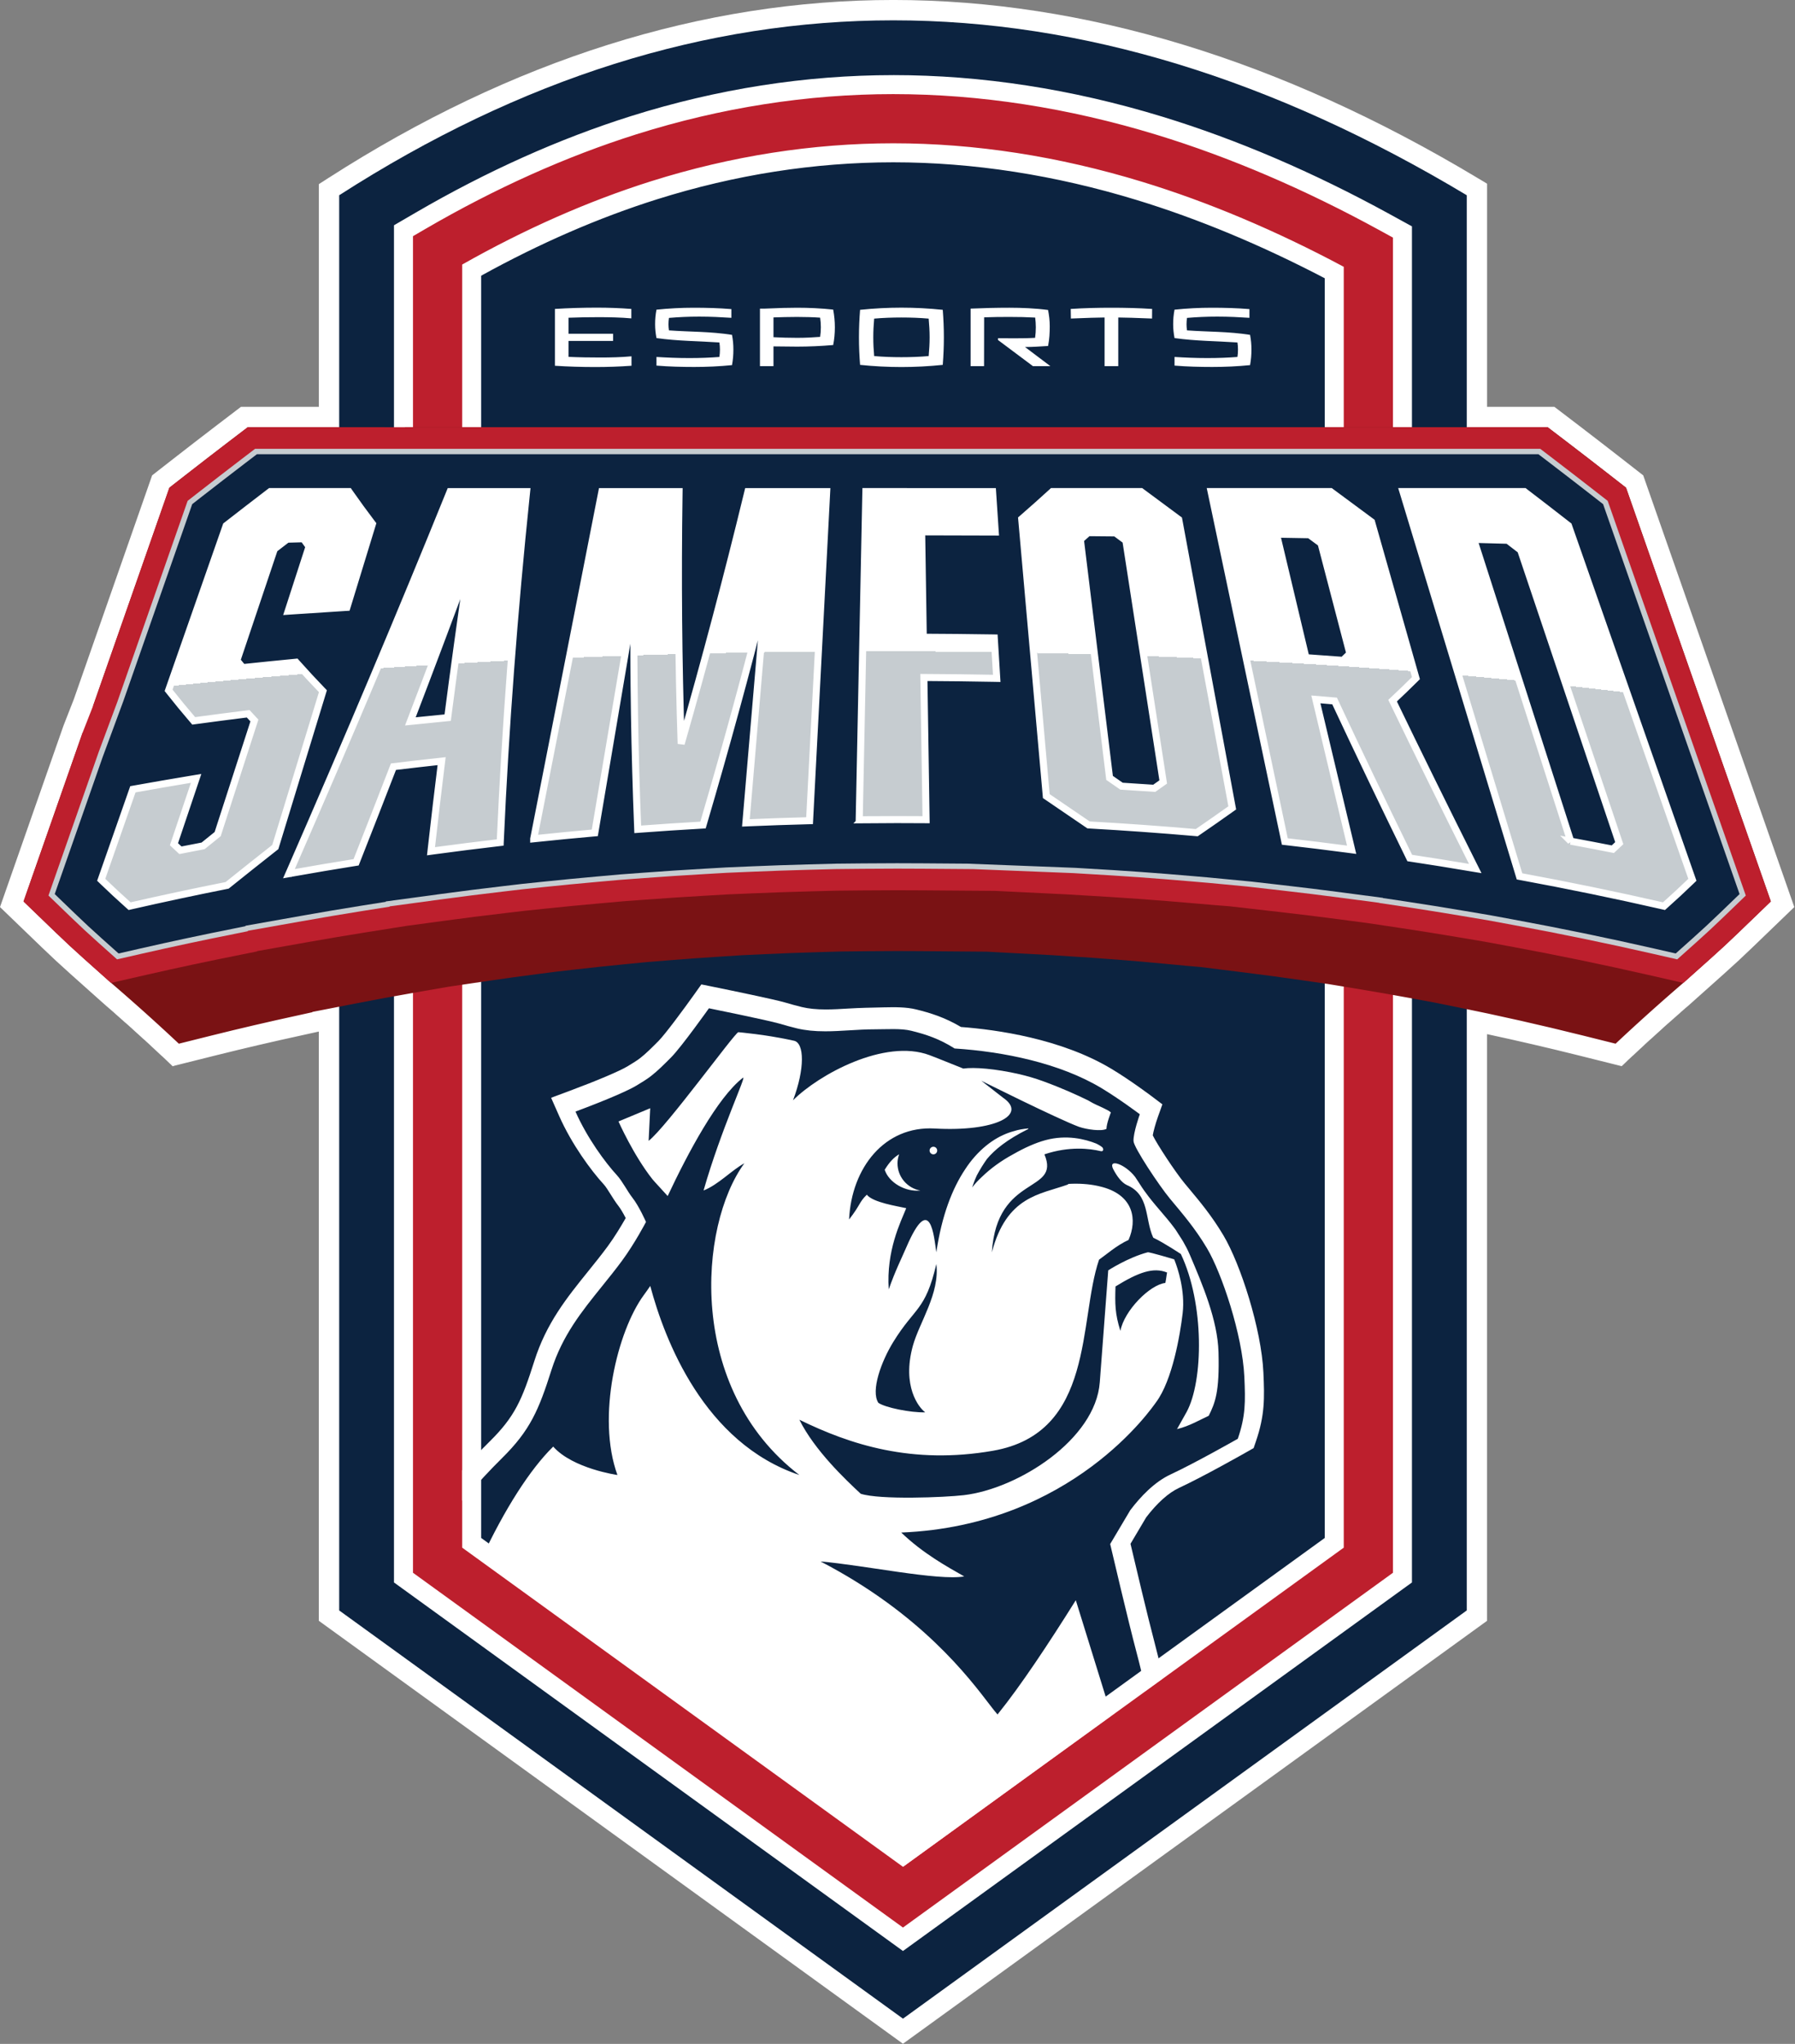
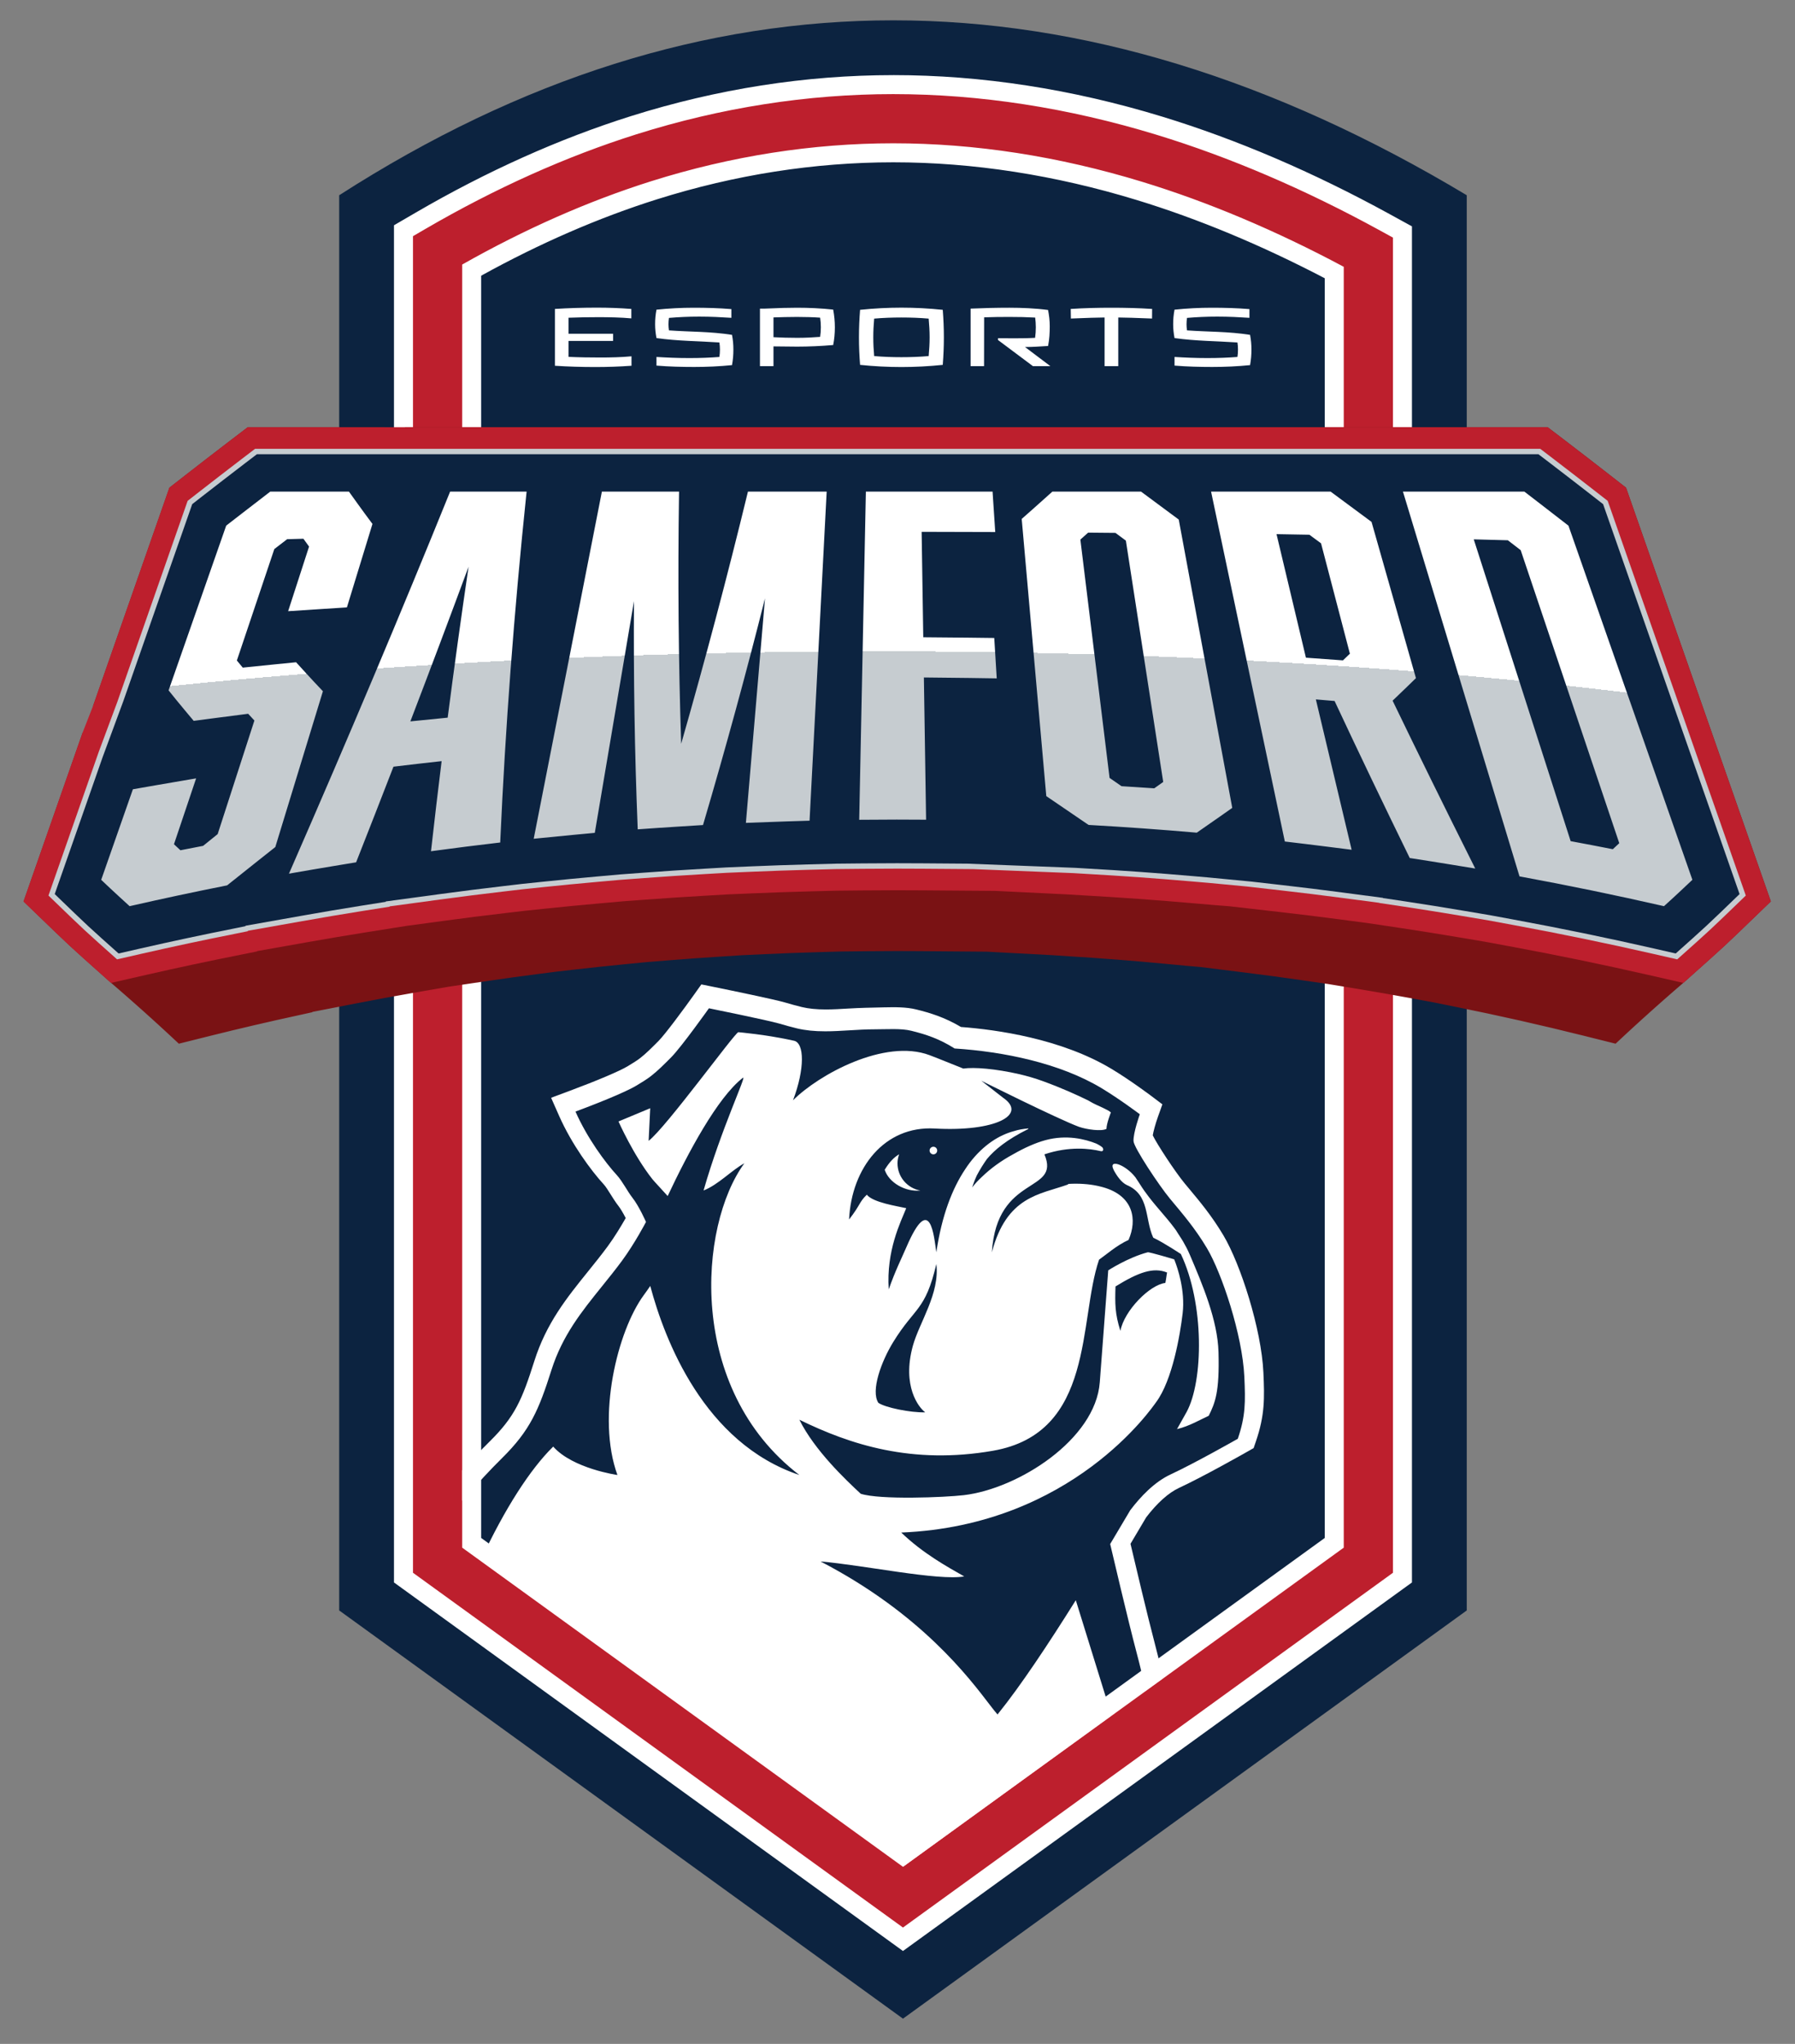
<svg xmlns="http://www.w3.org/2000/svg" width="100%" height="100%" viewBox="0 0 2119 2413" version="1.1">
  <rect x="0" y="0" width="2119" height="2413" fill="#808080" stroke="none" />
-   <path d="M376.41,1217.82l-20.906,4.625c-33.408,7.254 -67.225,15.15 -100.604,23.483l-49.117,12.275l-1.887,0.642l-0.142,-0.138l-0.037,0.013l-2.946,-2.863l-0.059,0.017l-3.933,-3.838l-0.021,0.005l-0.812,-0.784l-0.025,0.004l-4.313,-4.112l-0.054,0.008l-0.454,-0.441l-0.05,0.016l-0.717,-0.691l-0.021,0.008l-1.337,-1.283l-0.063,0.016l-1.804,-1.737l-0.016,0.004l-0.842,-0.804l-0.025,0.008l-0.808,-0.779l-0.03,0.008l-1.2,-1.15l-0.016,0.004l-1.329,-1.266l-0.021,0.008l-0.875,-0.833l-0.029,0.008l-1.588,-1.508l-0.054,0.012l-4.175,-3.979l-0.021,0.004l-1.683,-1.591l-0.059,0.008l-1.604,-1.517l-0.025,0.004l-1.687,-1.591l-0.054,0.008l-1.138,-1.067l-0.079,0.025l-0.858,-0.804l-0.025,0.009l-1.717,-1.613l-0.021,0.004l-0.858,-0.804l-0.029,0.008l-0.725,-0.679l-0.03,0.009l-1.22,-1.146l-0.017,0.008l-1.504,-1.4l-0.017,0.004l-0.833,-0.775l-0.029,0.009l-1.763,-1.638l-0.054,0.017l-1.7,-1.584l-0.017,0.005l-4.083,-3.775l-0.054,0.008l-1.742,-1.604l-0.017,-0l-1.837,-1.684l-0.054,0.009l-1.642,-1.509l-0.025,0l-0.183,-0.166l-0.054,0.016l-0.909,-0.829l-0.062,0.017l-1.859,-1.704l-0.02,0.004l-1.734,-1.583l-0.054,0.016l-1.767,-1.612l-0.02,0.004l-0.88,-0.804l-0.029,0.008l-1.7,-1.546l-0.054,0.017l-1.875,-1.704l-0.021,0.004l-5.033,-4.521l-0.025,0l-0.879,-0.783l-0.025,0.004l-1.096,-0.983l-0.021,-0l-1.592,-1.421l-0.058,0.008l-1.808,-1.617l-0.021,0.005l-0.342,-0.305l-0.054,0.017l-0.871,-0.775l-0.025,0.004l-10.791,-9.596l-31.946,-28.55c-11.459,-10.208 -22.859,-20.787 -33.85,-31.42l-49.221,-47.45l74.9,-214.063l12.325,-31.5l92.354,-264.112l24.783,-19.338c16.546,-12.9 33.771,-26.2 51.2,-39.533l28.834,-21.996l92.014,-0l0,-262.961l11.025,-7.088c217.192,-139.546 441.655,-210.304 667.142,-210.304c225.221,0 457.125,70.629 689.271,209.917l11.646,6.991l-0,263.445l79.489,-0l28.734,21.921c17.275,13.212 34.525,26.537 51.291,39.608l24.804,19.354l178.35,509.659l-49.37,47.583c-10.888,10.533 -22.288,21.112 -33.855,31.408l-42.537,38.009l-0.025,-0.009l-0.9,0.804l-0.063,-0.016l-0.333,0.3l-0.029,-0.004l-0.896,0.8l-0.029,-0.005l-0.892,0.805l-0.029,-0.005l-1.783,1.6l-0.029,-0.004l-1.78,1.609l-0.058,-0.013l-4.112,3.733l-0.03,-0.008l-0.887,0.804l-0.029,-0.008l-0.988,0.904l-0.025,-0.008l-1.771,1.612l-0.062,-0.016l-2.533,2.32l-0.063,-0.016l-1.787,1.637l-0.03,-0.008l-0.845,0.783l-0.03,-0.008l-0.879,0.804l-0.025,-0.008l-1.887,1.737l-0.092,-0.029l-0.925,0.858l-0.067,-0.008l-1.758,1.617l-0.025,-0.004l-0.958,0.883l-0.029,-0.004l-0.871,0.8l-0.029,-0.004l-1.734,1.608l-0.033,-0.008l-4.025,3.762l-0.067,-0.017l-1.754,1.638l-0.058,-0.017l-1.725,1.613l-0.025,-0.009l-0.938,0.88l-0.025,-0.009l-1.396,1.3l-0.02,-0.004l-1.113,1.046l-0.025,-0.008l-1.708,1.608l-0.067,-0.017l-1.342,1.259l-0.025,-0.009l-0.375,0.354l-0.054,-0.016l-0.5,0.471l-0.021,-0.005l-1.433,1.359l-0.029,-0.004l-0.85,0.8l-0.033,-0.009l-0.867,0.817l-0.025,-0.004l-1.579,1.496l-0.059,-0.009l-4.175,3.975l-0.016,-0.008l-1.692,1.617l-0.054,-0.021l-1.613,1.541l-0.033,-0.008l-0.842,0.804l-0.025,-0.008l-1.32,1.267l-0.021,-0.005l-1.196,1.155l-0.029,-0.009l-0.838,0.804l-0.029,-0.008l-1.442,1.383l-0.016,-0.004l-1.171,1.134l-0.029,-0.009l-0.7,0.675l-0.096,-0.025l-0.371,0.359l-0.017,-0.005l-1.537,1.48l-0.029,-0.005l-0.829,0.805l-0.025,-0l-1.655,1.6l-0.062,-0.009l-1.113,1.054l-3.625,3.538l-0.025,-0.008l-1.641,1.612l-0.029,-0.008l-0.85,0.833l-0.025,-0.008l-0.9,0.879l-0.03,-0.008l-0.383,0.379l-51.2,-12.8c-35.649,-8.904 -71.737,-17.284 -107.735,-25.021l-0,692.614l-689.542,499.316l-689.542,-499.316l0,-695.693Z" style="fill:#fff;" />
  <path d="M1054.58,24.002c-220.987,0 -439.062,68.292 -654.166,206.496l-0,1670.77l665.546,481.937l665.541,-481.937l0,-1670.77c-228.512,-137.113 -454.2,-206.496 -676.921,-206.496" style="fill:#0c2340;" />
  <path d="M1065.95,2190.1l509.142,-368.68l0,-1499.67c-77.496,-40.984 -154.821,-73.384 -229.946,-96.346c-97.696,-29.859 -195.462,-45 -290.571,-45c-94.233,-0 -189.212,14.871 -282.295,44.196c-71.309,22.466 -143.767,54.179 -215.467,94.3l-0,1502.52l509.137,368.68Zm-589.637,-327.58l-0,-1590.12l19.987,-11.646c83.38,-48.571 168.096,-86.571 251.788,-112.938c100.921,-31.791 204.033,-47.912 306.487,-47.912c103.096,-0 208.775,16.321 314.1,48.517c87.192,26.645 176.696,65.004 266.025,114l20.892,11.458l0,1588.64l-589.642,426.971l-589.637,-426.971Z" style="fill:#bd1f2d;" />
  <path d="M568.025,325.493c69.159,-38.242 138.946,-68.563 207.625,-90.2c91.992,-28.984 185.838,-43.675 278.925,-43.675c94.005,-0 190.663,14.975 287.296,44.508c72.517,22.167 147.142,53.225 222.013,92.396l-0,1487.17l-497.929,360.562l-497.93,-360.562l0,-1490.2Zm486.55,-236.8c-103.591,-0 -207.841,16.295 -309.85,48.433c-84.483,26.617 -169.962,64.95 -254.062,113.942l-14.425,8.404l-11.133,6.487l-0,1602.28l9.27,6.712l578.43,418.854l13.15,9.521l13.15,-9.521l578.429,-418.854l9.271,-6.712l-0,-1601l-11.638,-6.384l-15.075,-8.27c-90.004,-49.363 -180.217,-88.021 -268.137,-114.892c-106.388,-32.521 -213.171,-49.008 -317.38,-49.008m11.38,2115.25l520.35,-376.8l-0,-1512.13c-80.146,-42.829 -160.092,-76.554 -237.88,-100.329c-98.758,-30.187 -197.625,-45.491 -293.85,-45.491c-95.379,-0 -191.487,15.045 -285.662,44.712c-74.004,23.317 -149.054,56.404 -223.313,98.442l0,1514.8l520.355,376.8m-11.38,-2092.82c101.984,-0.001 206.563,16.158 310.825,48.024c86.455,26.425 175.246,64.484 263.909,113.113l15.075,8.267l-0,1576.27l-578.429,418.854l-578.43,-418.854l0,-1577.95l14.421,-8.404c82.667,-48.155 166.617,-85.813 249.517,-111.93c99.825,-31.45 201.808,-47.395 303.112,-47.395" style="fill:#fff;" />
  <path d="M545.627,1735.86c9.901,-10.902 20.362,-22.158 32.358,-33.995c30.075,-29.659 38.367,-49.634 52.817,-95.096c14.225,-44.746 38.188,-74.463 63.554,-105.929c7.804,-9.68 15.688,-19.455 23.063,-29.484c8.35,-11.329 16.254,-24.583 21.233,-33.346c-3.25,-6.316 -6.35,-11.475 -8.729,-14.491c-3.133,-3.984 -6.054,-8.646 -8.879,-13.15c-2.8,-4.479 -5.929,-9.492 -8.2,-11.963c-15.084,-16.4 -37.988,-47.487 -52.863,-81.141l-9.391,-21.25l21.766,-8.113c32.413,-12.075 59.313,-23.487 68.538,-29.071c5.733,-3.479 10.979,-6.662 14.804,-9.637c6.946,-5.396 14.121,-12.621 21.717,-20.263c7.829,-7.866 30.083,-38 42.287,-55.15l8.246,-11.604l14.808,3c21.013,4.283 71.3,14.638 84.354,18.438c6.196,1.791 12.575,3.658 19.417,5.283c8.196,1.95 17.196,2.854 28.325,2.854c8.746,0 17.663,-0.537 27.104,-1.112c12.988,-0.784 26.929,-1.075 40.409,-1.35l1.025,-0.025c12.97,-0.255 26.166,-0.505 38.191,2.47c15.971,3.925 33.404,9.167 52.85,20.709c41.621,3.112 118.05,13.671 177.663,49.437c22.087,13.254 46.254,31.442 47.271,32.2l12.825,9.679l-5.384,15.146c-2.9,8.138 -5.275,17.125 -5.966,21.488c4.887,10.191 26.262,42.954 37.708,56.754l4.725,5.671c13.458,16.116 27.371,32.787 40.942,55.591c20.345,34.18 44.862,110.713 47.229,161.996c1.396,30.304 1.712,50.438 -8.859,81.338l-2.679,7.841l-7.191,4.105c-5.25,2.979 -51.975,29.458 -80.917,42.925c-12.363,5.754 -25.729,17.741 -38.683,34.662c-5.975,10.15 -12.18,20.625 -18.563,31.313c4.713,20.066 20.304,86.133 28.617,117.454c3.935,14.847 7.205,28.364 9.923,41.173l-20.716,14.96c-3.05,-15.222 -6.73,-30.439 -11.02,-46.608c-9.379,-35.367 -28.154,-115.409 -30.796,-126.7c8.2,-13.667 16.142,-27.054 23.692,-39.892c12.292,-16.258 28.663,-33.446 47.663,-42.292c29.308,-13.641 79.316,-42.1 79.316,-42.1c9.175,-26.845 9.075,-43.5 7.7,-73.254c-2.279,-49.425 -26.608,-122.3 -44.175,-151.808c-14.233,-23.917 -29.296,-41.117 -43.704,-58.483c-12.633,-15.23 -42.508,-60.117 -42.925,-67.8c-0.517,-9.521 7.404,-31.763 7.404,-31.763c0,0 -24.029,-18.121 -45.346,-30.908c-49.129,-29.479 -115.225,-43 -173.287,-46.746c-18.108,-11.55 -34.142,-16.721 -51.196,-20.917c-12.104,-2.975 -27.892,-1.704 -43.142,-1.704c-10.125,0 -20.195,0.608 -29.933,1.2c-9.8,0.596 -19.058,1.154 -28.429,1.154c-12.867,0 -23.475,-1.096 -33.379,-3.45c-7.213,-1.716 -13.95,-3.671 -20.463,-5.562c-14.487,-4.204 -83.466,-18.171 -83.466,-18.171c-0,-0 -32.546,45.792 -44.555,57.862c-8.133,8.184 -15.82,15.913 -23.845,22.155c-4.867,3.783 -10.713,7.325 -16.905,11.075c-14.07,8.529 -51.008,22.954 -72.237,30.862c13.737,31.05 35.033,60.042 48.954,75.175c6.354,6.904 12.546,19.258 18.167,26.383c8.025,10.184 16.125,28.721 16.125,28.721c-0,0 -13.121,25.171 -28.192,45.642c-7.758,10.542 -15.837,20.558 -23.65,30.25c-24.046,29.825 -46.758,57.996 -59.733,98.821c-14.979,47.125 -25.021,71.208 -58.309,104.05c-15.291,15.091 -28.22,29.433 -40.72,43.3c-2.141,2.374 -4.258,4.723 -6.363,7.048l0,-35.857Z" style="fill:#fff;" />
-   <path d="M567.592,1841.82c28.322,-60.887 58.362,-107.223 84.933,-133.44l0.529,-0.559c23.15,26.104 75.825,33.55 75.825,33.55c-24.975,-68.679 0.121,-170.287 31.217,-212.525c2.4,-3.262 4.946,-6.846 7.542,-10.671c16.97,63.655 63.424,185.425 176.016,223.196c-133.191,-101.891 -119.041,-294.187 -64.933,-368c-15.133,8.209 -30.546,25.179 -48.159,32.092c20.688,-72.413 51.434,-136.908 46.496,-133.092c-30.12,23.267 -64.895,88.671 -88.862,139.654c-6.771,-7.616 -15.896,-17.183 -18.108,-19.991c-22.417,-28.429 -39.959,-68.054 -39.959,-68.054l37.459,-15.609l-1.871,38.504c20.933,-16.279 100.875,-126.625 105.858,-128.279c-0,0 32.887,2.738 65.775,10.088c12.25,2.733 12.962,32.862 -1.188,70.325c30.05,-30.179 108.217,-73.259 161.23,-53.279c12.583,4.745 27.583,11.029 39.804,15.816c12.871,-1.883 38.05,0.192 66.237,6.634c9.204,2.158 18.667,4.895 27.934,8.287c22.383,8.192 39.875,16.158 53.191,22.663c0.817,0.487 1.679,0.937 2.484,1.437c3.775,2.346 9.67,4.85 14.812,7.25l0.004,0c0.005,0 0.005,0.004 0.009,0.004c2.162,1.104 4.133,2.104 5.821,2.934c0.091,0.05 0.166,0.1 0.258,0.154c1.487,0.858 2.737,1.687 3.446,2.458c-0,0 -5.205,13.113 -5.205,19.354c-5.895,3.229 -23.191,0.784 -32.429,-2.396c-24.941,-9.208 -115.333,-54.416 -115.333,-54.416l25.6,19.975c29.546,20.187 -9.225,40.462 -80.721,36.421c-58.925,-3.33 -98.05,46.204 -100.962,107.387c13.558,-17.304 11.783,-20.483 20.941,-29.221c7.35,9.221 35.409,13.367 46.525,15.9c-6.529,16.234 -23.762,50.159 -20.641,95.838c7.571,-21.717 15.295,-36.971 20.8,-49.767c28.508,-66.296 32.591,-12.192 35.375,5.963c6.466,-43.788 18.987,-75.388 33.92,-97.809c1.809,-2.716 3.625,-5.412 5.5,-7.862c0,-0.004 0.005,-0.009 0.005,-0.009c16.595,-21.67 35.466,-32.92 52.229,-37.337c5.258,-1.733 11.283,-2.704 16.775,-3.158c-0,-0 0.341,-0.071 0.237,0.254c-0.1,0.325 -0.437,0.566 -0.437,0.566c-24.938,12.346 -39.459,24.388 -48.509,35.28c-3.945,5.504 -7.941,11.866 -11.954,19.37l0,0.005c-0.004,0.004 -0.008,0.012 -0.008,0.012c-0.154,0.288 -0.292,0.7 -0.438,0.992c-0.179,0.412 -0.375,0.837 -0.545,1.241c-0.975,2.113 -1.93,4.521 -2.863,7.221c-0.004,0.004 -0.004,0.013 -0.008,0.017c-0.529,1.533 -1.059,2.992 -1.588,4.654c0.096,-0.117 0.213,-0.233 0.309,-0.354c2.808,-3.754 6.554,-7.792 11.033,-11.95c10.192,-9.921 22.767,-19.188 37.638,-27.158c12.558,-7.192 25.7,-13.13 37.541,-16.338c25.042,-6.783 46.971,-1.142 59.859,4.017c0.083,0.033 0.225,0.112 0.32,0.154c0.08,0.037 0.167,0.054 0.246,0.087c-0.077,-0.032 -0.162,-0.049 -0.243,-0.084c0.141,0.062 0.325,0.161 0.481,0.234c2.308,1.113 6.22,3.45 6.975,4.746c0.896,1.546 0.9,4.713 -2.654,3.788c-0.117,-0.034 -0.209,-0.042 -0.321,-0.067c-11.663,-2.75 -36.209,-6.112 -65.913,3.892c19.563,46.5 -56.187,22.608 -62.016,115.621c17.437,-66.421 56.829,-68.213 89.375,-79.871c0.345,-0.292 0.837,-0.546 1.133,-0.854c11.783,-0.671 23.537,0.029 34.171,2.304c1.583,0.337 3.141,0.704 4.666,1.116c0.313,0.08 0.613,0.167 0.917,0.25c0.308,0.08 0.617,0.159 0.917,0.246c36.308,10.213 40.504,38.584 30.208,62.117l-0.004,-0c-0.013,0.033 -0.025,0.071 -0.038,0.104l-0.008,0.025c-14.225,6.471 -26.375,17.396 -34.804,23.275c-24.558,71.592 -4.592,204.583 -125.196,225.596c-95.625,16.658 -168.658,-7.283 -228.596,-36.629c18.004,36.291 54.925,71.137 72.442,87.408c22.85,7.358 99.133,4.271 121.517,1.663c64.304,-7.492 155.608,-65.717 160.666,-133.192c4.359,-58.142 9.988,-132.233 9.988,-132.233c-0,-0 23.383,-15.2 46.616,-21.325c1.842,-0.484 31.221,8.295 31.221,8.295c0,0 0.304,0.721 0.775,1.938l0.004,-0c0.013,0.033 0.025,0.075 0.042,0.108c2.879,7.421 12.396,34.525 9.183,61.713c-2.975,25.229 -12.087,79.008 -31.258,104.812c-4.258,5.742 -98.437,145.679 -300.925,154.004c25.508,24.617 54.233,40.375 74.325,51.792c-30.396,5.442 -118.329,-13.287 -169.625,-17.658c118.758,61.633 175.296,137.3 199.738,169.141c1.558,1.509 3.079,3.013 4.554,4.513c-1.475,-1.5 -2.996,-3.004 -4.559,-4.513c3.784,4.93 6.863,8.892 9.213,11.5c0.258,-0.316 0.537,-0.691 0.796,-1.012c26.096,-32.308 59.071,-81.846 91.608,-133.858l0,0.004l42.165,136.025l-245.424,178.162l-499.124,-361.576Zm486.779,-257.282c-14.058,22.896 -26.638,57.442 -17.484,71.592c7.805,5.57 37.867,11.77 55.346,11.237c-7.491,-5.408 -27.787,-30.783 -14.554,-78.667c7.546,-27.304 31.921,-61.679 27.679,-96.37c-13.125,55.791 -25.279,50.337 -50.987,92.208Zm321.325,-69.925c1.187,-5.525 1.562,-10.925 2.083,-12.271c-16.233,-6.637 -33.871,-0.279 -60.941,16.433c-0.663,20.367 -0.663,32.167 5.791,52.446c4.475,-23.983 34.754,-54.525 53.067,-56.608Zm13.081,-61.308c0.387,0.563 0.729,1.171 1.112,1.738c1.65,2.446 3.25,4.937 4.792,7.479c0.461,0.768 0.95,1.514 1.422,2.274c0.239,0.386 0.475,0.776 0.703,1.176c2.708,4.688 5.308,9.625 7.671,15.158c14.991,35.125 32.916,77.275 33.966,115.196c1.309,47.317 -4.029,59.884 -11.529,75.1c-9.379,4.275 -22.95,12.317 -37.454,15.759c7.175,-12.717 11.296,-20.142 11.346,-20.234c19.841,-36.629 21.091,-127.779 -6.796,-186.471c0,0 -19.908,-13.241 -32.2,-19.083c-0.087,-0.142 -0.217,-0.275 -0.496,-0.392c-10.05,-22.15 -3.933,-50.45 -31.1,-61.95c-6.15,-2.95 -11.333,-10.066 -15.308,-17.35c-0.117,-0.233 -0.154,-0.404 -0.258,-0.62c-0.109,-0.192 -0.3,-0.367 -0.405,-0.559c-6.891,-13.562 14.055,-6.296 25.738,8.884c0.412,0.675 0.875,1.316 1.3,1.987c0.68,0.929 1.305,1.896 1.909,2.875c0.121,0.2 0.267,0.384 0.388,0.584c0.542,0.929 1.128,1.708 1.683,2.608c0.004,0.004 0.003,0.004 0.003,0.008c0.008,0.008 0.013,0.017 0.021,0.025c0.036,0.059 0.072,0.118 0.109,0.177c3.346,5.336 6.83,10.185 10.371,14.785c2.887,3.75 5.808,7.346 8.75,10.833c1.812,2.15 3.625,4.271 5.437,6.388c5.429,6.342 10.808,12.625 15.917,19.467c0.346,0.475 0.687,0.945 1.037,1.42c0.25,0.342 0.504,0.684 0.75,1.034c0.092,0.125 0.184,0.254 0.271,0.379c0.3,0.429 0.554,0.896 0.85,1.325Zm-19.611,-24.111l3.111,3.736c0.65,0.779 1.302,1.561 1.954,2.347c-0.652,-0.786 -1.303,-1.568 -1.952,-2.346l-3.113,-3.737Zm-267.288,-75.359c2.479,-0 4.487,2.008 4.487,4.487c0,2.479 -2.008,4.488 -4.487,4.488c-2.479,-0 -4.488,-2.009 -4.488,-4.488c0,-2.479 2.009,-4.487 4.488,-4.487Zm-42.385,19.537c-0,16.121 11.67,29.446 27.012,32.163c-18.05,1.85 -37.258,-9.55 -42.125,-24.53c5.783,-9.354 10.825,-14.545 17.038,-18.283c-1.163,3.354 -1.925,6.9 -1.925,10.65Z" style="fill:#fff;" />
+   <path d="M567.592,1841.82c28.322,-60.887 58.362,-107.223 84.933,-133.44l0.529,-0.559c23.15,26.104 75.825,33.55 75.825,33.55c-24.975,-68.679 0.121,-170.287 31.217,-212.525c2.4,-3.262 4.946,-6.846 7.542,-10.671c16.97,63.655 63.424,185.425 176.016,223.196c-133.191,-101.891 -119.041,-294.187 -64.933,-368c-15.133,8.209 -30.546,25.179 -48.159,32.092c20.688,-72.413 51.434,-136.908 46.496,-133.092c-30.12,23.267 -64.895,88.671 -88.862,139.654c-6.771,-7.616 -15.896,-17.183 -18.108,-19.991c-22.417,-28.429 -39.959,-68.054 -39.959,-68.054l37.459,-15.609l-1.871,38.504c20.933,-16.279 100.875,-126.625 105.858,-128.279c-0,0 32.887,2.738 65.775,10.088c12.25,2.733 12.962,32.862 -1.188,70.325c30.05,-30.179 108.217,-73.259 161.23,-53.279c12.583,4.745 27.583,11.029 39.804,15.816c12.871,-1.883 38.05,0.192 66.237,6.634c9.204,2.158 18.667,4.895 27.934,8.287c22.383,8.192 39.875,16.158 53.191,22.663c0.817,0.487 1.679,0.937 2.484,1.437c3.775,2.346 9.67,4.85 14.812,7.25l0.004,0c0.005,0 0.005,0.004 0.009,0.004c2.162,1.104 4.133,2.104 5.821,2.934c0.091,0.05 0.166,0.1 0.258,0.154c1.487,0.858 2.737,1.687 3.446,2.458c-0,0 -5.205,13.113 -5.205,19.354c-5.895,3.229 -23.191,0.784 -32.429,-2.396c-24.941,-9.208 -115.333,-54.416 -115.333,-54.416l25.6,19.975c29.546,20.187 -9.225,40.462 -80.721,36.421c-58.925,-3.33 -98.05,46.204 -100.962,107.387c13.558,-17.304 11.783,-20.483 20.941,-29.221c7.35,9.221 35.409,13.367 46.525,15.9c-6.529,16.234 -23.762,50.159 -20.641,95.838c7.571,-21.717 15.295,-36.971 20.8,-49.767c28.508,-66.296 32.591,-12.192 35.375,5.963c6.466,-43.788 18.987,-75.388 33.92,-97.809c1.809,-2.716 3.625,-5.412 5.5,-7.862c0,-0.004 0.005,-0.009 0.005,-0.009c16.595,-21.67 35.466,-32.92 52.229,-37.337c5.258,-1.733 11.283,-2.704 16.775,-3.158c-0,-0 0.341,-0.071 0.237,0.254c-0.1,0.325 -0.437,0.566 -0.437,0.566c-24.938,12.346 -39.459,24.388 -48.509,35.28c-3.945,5.504 -7.941,11.866 -11.954,19.37l0,0.005c-0.004,0.004 -0.008,0.012 -0.008,0.012c-0.154,0.288 -0.292,0.7 -0.438,0.992c-0.179,0.412 -0.375,0.837 -0.545,1.241c-0.975,2.113 -1.93,4.521 -2.863,7.221c-0.004,0.004 -0.004,0.013 -0.008,0.017c-0.529,1.533 -1.059,2.992 -1.588,4.654c0.096,-0.117 0.213,-0.233 0.309,-0.354c2.808,-3.754 6.554,-7.792 11.033,-11.95c10.192,-9.921 22.767,-19.188 37.638,-27.158c12.558,-7.192 25.7,-13.13 37.541,-16.338c25.042,-6.783 46.971,-1.142 59.859,4.017c0.083,0.033 0.225,0.112 0.32,0.154c0.08,0.037 0.167,0.054 0.246,0.087c-0.077,-0.032 -0.162,-0.049 -0.243,-0.084c0.141,0.062 0.325,0.161 0.481,0.234c2.308,1.113 6.22,3.45 6.975,4.746c0.896,1.546 0.9,4.713 -2.654,3.788c-0.117,-0.034 -0.209,-0.042 -0.321,-0.067c-11.663,-2.75 -36.209,-6.112 -65.913,3.892c19.563,46.5 -56.187,22.608 -62.016,115.621c17.437,-66.421 56.829,-68.213 89.375,-79.871c0.345,-0.292 0.837,-0.546 1.133,-0.854c11.783,-0.671 23.537,0.029 34.171,2.304c1.583,0.337 3.141,0.704 4.666,1.116c0.313,0.08 0.613,0.167 0.917,0.25c0.308,0.08 0.617,0.159 0.917,0.246c36.308,10.213 40.504,38.584 30.208,62.117l-0.004,-0c-0.013,0.033 -0.025,0.071 -0.038,0.104l-0.008,0.025c-14.225,6.471 -26.375,17.396 -34.804,23.275c-24.558,71.592 -4.592,204.583 -125.196,225.596c-95.625,16.658 -168.658,-7.283 -228.596,-36.629c18.004,36.291 54.925,71.137 72.442,87.408c22.85,7.358 99.133,4.271 121.517,1.663c64.304,-7.492 155.608,-65.717 160.666,-133.192c4.359,-58.142 9.988,-132.233 9.988,-132.233c-0,-0 23.383,-15.2 46.616,-21.325c1.842,-0.484 31.221,8.295 31.221,8.295c0,0 0.304,0.721 0.775,1.938l0.004,-0c0.013,0.033 0.025,0.075 0.042,0.108c2.879,7.421 12.396,34.525 9.183,61.713c-2.975,25.229 -12.087,79.008 -31.258,104.812c-4.258,5.742 -98.437,145.679 -300.925,154.004c25.508,24.617 54.233,40.375 74.325,51.792c-30.396,5.442 -118.329,-13.287 -169.625,-17.658c118.758,61.633 175.296,137.3 199.738,169.141c1.558,1.509 3.079,3.013 4.554,4.513c-1.475,-1.5 -2.996,-3.004 -4.559,-4.513c3.784,4.93 6.863,8.892 9.213,11.5c0.258,-0.316 0.537,-0.691 0.796,-1.012c26.096,-32.308 59.071,-81.846 91.608,-133.858l0,0.004l42.165,136.025l-245.424,178.162l-499.124,-361.576Zm486.779,-257.282c-14.058,22.896 -26.638,57.442 -17.484,71.592c7.805,5.57 37.867,11.77 55.346,11.237c-7.491,-5.408 -27.787,-30.783 -14.554,-78.667c7.546,-27.304 31.921,-61.679 27.679,-96.37c-13.125,55.791 -25.279,50.337 -50.987,92.208Zm321.325,-69.925c1.187,-5.525 1.562,-10.925 2.083,-12.271c-16.233,-6.637 -33.871,-0.279 -60.941,16.433c-0.663,20.367 -0.663,32.167 5.791,52.446c4.475,-23.983 34.754,-54.525 53.067,-56.608Zm13.081,-61.308c0.387,0.563 0.729,1.171 1.112,1.738c1.65,2.446 3.25,4.937 4.792,7.479c0.461,0.768 0.95,1.514 1.422,2.274c0.239,0.386 0.475,0.776 0.703,1.176c2.708,4.688 5.308,9.625 7.671,15.158c14.991,35.125 32.916,77.275 33.966,115.196c1.309,47.317 -4.029,59.884 -11.529,75.1c-9.379,4.275 -22.95,12.317 -37.454,15.759c7.175,-12.717 11.296,-20.142 11.346,-20.234c19.841,-36.629 21.091,-127.779 -6.796,-186.471c0,0 -19.908,-13.241 -32.2,-19.083c-0.087,-0.142 -0.217,-0.275 -0.496,-0.392c-10.05,-22.15 -3.933,-50.45 -31.1,-61.95c-6.15,-2.95 -11.333,-10.066 -15.308,-17.35c-0.117,-0.233 -0.154,-0.404 -0.258,-0.62c-6.891,-13.562 14.055,-6.296 25.738,8.884c0.412,0.675 0.875,1.316 1.3,1.987c0.68,0.929 1.305,1.896 1.909,2.875c0.121,0.2 0.267,0.384 0.388,0.584c0.542,0.929 1.128,1.708 1.683,2.608c0.004,0.004 0.003,0.004 0.003,0.008c0.008,0.008 0.013,0.017 0.021,0.025c0.036,0.059 0.072,0.118 0.109,0.177c3.346,5.336 6.83,10.185 10.371,14.785c2.887,3.75 5.808,7.346 8.75,10.833c1.812,2.15 3.625,4.271 5.437,6.388c5.429,6.342 10.808,12.625 15.917,19.467c0.346,0.475 0.687,0.945 1.037,1.42c0.25,0.342 0.504,0.684 0.75,1.034c0.092,0.125 0.184,0.254 0.271,0.379c0.3,0.429 0.554,0.896 0.85,1.325Zm-19.611,-24.111l3.111,3.736c0.65,0.779 1.302,1.561 1.954,2.347c-0.652,-0.786 -1.303,-1.568 -1.952,-2.346l-3.113,-3.737Zm-267.288,-75.359c2.479,-0 4.487,2.008 4.487,4.487c0,2.479 -2.008,4.488 -4.487,4.488c-2.479,-0 -4.488,-2.009 -4.488,-4.488c0,-2.479 2.009,-4.487 4.488,-4.487Zm-42.385,19.537c-0,16.121 11.67,29.446 27.012,32.163c-18.05,1.85 -37.258,-9.55 -42.125,-24.53c5.783,-9.354 10.825,-14.545 17.038,-18.283c-1.163,3.354 -1.925,6.9 -1.925,10.65Z" style="fill:#fff;" />
  <path d="M1164.78,1121.93l0.116,0l-0.012,-0.796l0.121,0l-0.013,-0.8l0.117,0.005l-0.013,-0.8l0.117,-0l-0.008,-0.796l0.116,-0l-0.012,-0.8l0.121,-0l-0.013,-0.796l0.117,-0l-0.013,-0.8l0.121,0.004l-0.012,-0.8l0.116,0l-0.012,-0.796l0.121,0l-0.013,-0.8l0.117,0.004l-0.009,-0.8l0.117,0l-0.012,-0.795l0.12,-0l-0.012,-0.8l0.121,0.004l-0.013,-0.8l0.117,-0l-0.008,-0.796l0.116,-0l-0.012,-0.8l0.121,-0l-0.013,-0.796l0.121,0l-0.013,-0.8l0.121,0.004l-0.012,-0.8l0.121,0l-0.013,-0.796l0.121,0l-0.013,-0.8l0.117,0.005l-0.008,-0.8l0.116,-0l-0.008,-0.796l0.117,-0l-0.009,-0.8l0.117,-0l-0.008,-0.796l0.116,-0l-0.008,-0.796l0.121,0l-0.013,-0.8l0.121,0l-0.012,-0.796l0.121,0" style="fill:#7a1214;" />
  <path d="M1417.25,1141.65l54.291,6.78c21.571,2.687 43.275,5.616 64.509,8.683l30.67,4.429l36.367,5.967c20.775,3.437 41.721,7.104 62.267,10.9l27.483,5.071l26.583,5.387c49.83,10.054 100.175,21.421 149.63,33.771l38.17,9.542l0.821,-0.805l0.029,0.005l0.821,-0.805l0.025,0.009l0.825,-0.804l0.029,0.004l0.825,-0.8l0.025,0.004l0.825,-0.804l0.03,0.008l0.825,-0.804l0.025,0.004l0.829,-0.804l0.025,0.008l0.829,-0.804l0.029,0.008l0.825,-0.804l0.029,0.004l0.829,-0.804l0.03,0.009l0.829,-0.805l0.025,0.009l0.833,-0.804l0.029,0.004l0.829,-0.804l0.03,0.008l0.833,-0.804l0.025,0.004l0.833,-0.804l0.029,0.008l0.834,-0.804l0.029,0.008l0.833,-0.804l0.029,0.004l0.834,-0.804l0.029,0.008l0.837,-0.804l0.025,0.009l0.838,-0.805l0.029,0.005l0.838,-0.805l0.029,0.009l0.837,-0.804l0.029,0.008l0.842,-0.804l0.025,0.004l0.842,-0.804l0.029,0.008l0.842,-0.804l0.025,0.004l0.845,-0.804l0.025,0.008l0.846,-0.804l0.029,0.008l0.842,-0.804l0.029,0.004l0.846,-0.804l0.025,0.009l0.85,-0.805l0.025,0.009l0.846,-0.804l0.029,0.004l0.85,-0.804l0.025,0.008l0.85,-0.804l0.029,0.004l0.85,-0.8l0.025,0.004l0.85,-0.804l0.029,0.008l0.85,-0.804l0.03,0.004l0.854,-0.804l0.025,0.008l0.854,-0.804l0.029,0.009l0.854,-0.805l0.025,0.005l0.859,-0.805l0.025,0.009l0.858,-0.804l0.025,0.008l0.858,-0.804l0.029,0.004l0.855,-0.804l0.029,0.008l0.858,-0.804l0.029,0.004l0.859,-0.8l0.029,0.004l0.858,-0.804l0.029,0.008l0.863,-0.804l0.025,0.004l0.862,-0.804l0.029,0.009l0.863,-0.805l0.029,0.009l0.863,-0.804l0.029,0.004l0.862,-0.804l0.029,0.008l0.867,-0.804l0.025,0.008l0.867,-0.804l0.029,0.004l0.867,-0.804l0.029,0.008l0.866,-0.804l0.03,0.004l0.866,-0.804l0.029,0.008l0.871,-0.804l0.029,0.009l0.871,-0.805l0.025,0.005l0.875,-0.805l0.025,0.009l0.875,-0.804l0.025,0.008l0.875,-0.804l0.029,0.004l0.875,-0.804l0.025,0.008l0.875,-0.804l0.03,0.008l0.875,-0.804l0.029,0.004l0.879,-0.804l0.025,0.008l0.879,-0.804l0.029,0.004l0.879,-0.8l0.03,0.005l0.879,-0.805l0.025,0.009l0.883,-0.804l0.029,0.004l0.879,-0.804l0.03,0.008l0.883,-0.804l0.025,0.008l0.883,-0.804l0.029,0.004l0.884,-0.804l0.029,0.008l0.887,-0.804l0.025,0.004l0.888,-0.8l0.029,0.004l0.888,-0.804l0.025,0.009l0.887,-0.805l0.029,0.005l0.888,-0.805l0.029,0.009l0.892,-0.804l0.029,0.008l0.887,-0.804l0.029,0.004l0.892,-0.804l0.029,0.008l0.892,-0.804l0.029,0.008l0.892,-0.804l0.029,0.004l0.892,-0.804l0.029,0.008l0.896,-0.804l0.029,0.009l0.896,-0.805l0.029,0.005l0.896,-0.805l0.029,0.009l0.896,-0.804l0.029,0.004l0.9,-0.804l0.029,0.008l0.896,-0.804l0.029,0.008l31.846,-28.458c11.321,-10.079 22.508,-20.467 33.158,-30.767l38.288,-36.904l-170.938,-488.471l-19.237,-15.008c-16.717,-13.034 -33.88,-26.288 -51.096,-39.459l-22.279,-17l-1348.79,0l-8.479,20.875l-0.096,-0.145l-0.05,-0l-0.542,-0.796l-0.05,-0l-0.541,-0.8l-0.05,-0l-0.542,-0.796l-0.046,-0l-0.546,-0.796l-0.05,0l-0.541,-0.8l-0.05,0l-0.542,-0.796l-0.05,0l-0.546,-0.796l-0.05,0l-0.546,-0.8l-0.046,0l-0.545,-0.795l-0.05,-0l-0.546,-0.8l-0.05,-0l-0.546,-0.796l-0.05,-0l-0.546,-0.796l-0.05,-0l-0.55,-0.8l-0.05,-0l-0.546,-0.796l-0.05,0l-0.55,-0.796l-0.05,0l-0.55,-0.8l-0.05,0l-0.55,-0.796l-0.05,0l-0.55,-0.795l-0.05,-0l-0.55,-0.8l-0.05,-0l-0.55,-0.796l-0.05,-0l-0.554,-0.8l-0.05,-0l-0.55,-0.796l-0.05,-0l-0.554,-0.796l-0.05,0l-0.554,-0.8l-0.05,0l-0.554,-0.796l-0.05,0l-0.555,-0.796l-161.466,0l-22.363,17.059c-17.266,13.212 -34.421,26.454 -51.016,39.387l-19.221,15l-90.171,257.867l20.237,25.712l-32.562,5.788l-69.675,199.125l38.175,36.8c10.754,10.404 21.942,20.792 33.158,30.775l31.946,28.554l0.029,-0.008l0.896,0.804l0.029,-0.008l0.9,0.804l0.029,-0.004l0.896,0.804l0.029,-0.009l0.896,0.805l0.029,-0.005l0.896,0.805l0.029,-0.009l0.896,0.804l0.029,-0.008l0.892,0.804l0.029,-0.004l0.892,0.804l0.029,-0.008l0.892,0.804l0.029,-0.008l0.892,0.804l0.029,-0.004l0.891,0.804l0.03,-0.008l0.887,0.804l0.029,-0.009l0.888,0.805l0.029,-0.005l0.887,0.805l0.03,-0.009l0.883,0.804l0.029,-0.004l0.888,0.8l0.029,-0.004l0.883,0.804l0.029,-0.008l0.884,0.804l0.029,-0.004l0.883,0.804l0.029,-0.008l0.879,0.804l0.03,-0.008l0.883,0.804l0.029,-0.004l0.879,0.804l0.029,-0.009l0.88,0.805l0.029,-0.005l0.875,0.8l0.029,-0.004l0.879,0.804l0.029,-0.008l0.875,0.804l0.029,-0.004l0.875,0.804l0.03,-0.008l0.875,0.804l0.029,-0.008l0.871,0.804l0.029,-0.004l0.875,0.804l0.029,-0.008l0.871,0.804l0.029,-0.009l0.871,0.805l0.029,-0.005l0.871,0.805l0.025,-0.009l0.871,0.804l0.029,-0.008l0.866,0.804l0.03,-0.004l0.866,0.804l0.029,-0.008l0.867,0.804l0.029,-0.004l0.867,0.804l0.029,-0.008l0.863,0.804l0.029,-0.008l0.866,0.804l0.025,-0.004l0.867,0.804l0.025,-0.009l0.863,0.805l0.029,-0.009l0.862,0.804l0.029,-0.004l0.859,0.804l0.029,-0.008l0.858,0.804l0.029,-0.004l0.859,0.8l0.029,-0.004l0.858,0.804l0.029,-0.008l0.859,0.804l0.025,-0.004l0.858,0.804l0.029,-0.008l0.854,0.804l0.03,-0.009l0.854,0.805l0.029,-0.005l0.85,0.805l0.029,-0.009l0.854,0.804l0.029,-0.008l0.85,0.804l0.03,-0.004l0.85,0.804l0.029,-0.008l0.85,0.804l0.029,-0.004l0.85,0.8l0.025,-0.004l0.85,0.804l0.029,-0.008l0.846,0.804l0.029,-0.004l0.846,0.804l0.029,-0.009l0.846,0.805l0.029,-0.009l0.842,0.804l0.029,-0.004l0.846,0.804l0.025,-0.008l0.846,0.804l0.029,-0.008l0.841,0.804l0.025,-0.004l0.846,0.804l0.025,-0.008l0.842,0.804l0.029,-0.004l0.838,0.804l0.029,-0.008l0.837,0.804l0.029,-0.009l0.838,0.805l0.029,-0.005l0.838,0.805l0.029,-0.009l0.833,0.804l0.029,-0.008l0.838,0.804l0.025,-0.004l0.837,0.804l0.025,-0.008l0.838,0.804l0.025,-0.008l0.833,0.804l0.029,-0.004l0.834,0.804l0.025,-0.008l0.833,0.804l0.025,-0.004l0.833,0.804l0.025,-0.009l0.834,0.805l0.025,-0.009l0.829,0.804l0.029,-0.004l0.829,0.804l0.025,-0.008l0.829,0.804l0.025,-0.008l0.829,0.804l0.025,-0.004l0.83,0.804l0.025,-0.008l0.825,0.804l0.029,-0.008l0.825,0.804l0.025,-0.004l0.825,0.804l0.025,-0.009l0.825,0.805l0.025,-0.005l0.821,0.805l38.158,-9.542c33.529,-8.367 67.504,-16.304 101.237,-23.625l18.009,-3.983l0.508,-0.45l52.596,-10.217c21.137,-4.117 42.729,-8.104 64.083,-11.833l42.804,-7.421l0.013,-0.042l41.708,-6.183c22.325,-3.313 44.917,-6.429 67.25,-9.279l20.238,-2.609l21.366,-2.437c19.3,-2.221 39.009,-4.309 58.625,-6.213l24.792,-2.429l25.688,-2.083c21.35,-1.742 42.912,-3.296 64.17,-4.617l24.188,-1.542l26.342,-1.225c20.716,-0.975 41.391,-1.75 61.479,-2.32l29.241,-0.838l28.846,-0.312c12.234,-0.142 24.471,-0.205 36.709,-0.205c9.379,0 18.762,0.038 28.166,0.117l77.538,0.633l76.858,4.1l21.171,1.388c37.346,2.287 75.229,5.254 112.683,8.829l26.871,2.525l14.988,1.283Z" style="fill:#7a1214;" />
  <path d="M1826.88,504.352l-1534.37,-0l-22.359,17.058c-17.27,13.213 -34.425,26.458 -51.016,39.392l-19.225,14.996l-90.167,257.866l-12.325,31.504l-69.679,199.125l38.175,36.8c10.754,10.405 21.946,20.788 33.158,30.775l31.946,28.55l41.754,-9.537c36.684,-8.371 73.863,-16.304 110.775,-23.629l19.704,-3.984l0.559,-0.445l57.55,-10.221c23.129,-4.117 46.754,-8.104 70.125,-11.829l46.833,-7.425l0.017,-0.038l45.637,-6.187c24.425,-3.313 49.15,-6.43 73.584,-9.275l22.145,-2.613l23.38,-2.433c21.116,-2.221 42.683,-4.309 64.15,-6.213l27.129,-2.429l28.108,-2.083c23.363,-1.742 46.954,-3.296 70.217,-4.621l26.462,-1.538l28.825,-1.229c22.671,-0.971 45.292,-1.75 67.275,-2.321l31.996,-0.837l31.567,-0.313c13.379,-0.137 26.771,-0.204 40.162,-0.204c10.263,0 20.529,0.042 30.825,0.121l84.842,0.633l84.1,4.096l23.162,1.388c40.867,2.287 82.321,5.254 123.305,8.829l29.404,2.529l16.396,1.283l59.408,6.775c23.604,2.692 47.35,5.617 70.583,8.684l33.563,4.433l39.796,5.967c22.733,3.437 45.65,7.104 68.129,10.9l30.075,5.071l29.091,5.387c54.525,10.054 109.613,21.417 163.725,33.767l41.767,9.541l31.846,-28.458c11.317,-10.079 22.508,-20.462 33.158,-30.767l38.284,-36.9l-170.934,-488.475l-19.241,-15.008c-16.713,-13.033 -33.875,-26.287 -51.092,-39.458l-22.283,-17Z" style="fill:#bd1f2d;" />
  <path d="M1897.88,591.327l-13.316,-10.392c-16.655,-12.983 -33.759,-26.192 -50.888,-39.296l-15.425,-11.771l-1517.13,0l-15.479,11.809c-17.213,13.171 -34.309,26.366 -50.825,39.241l-13.304,10.384l-83.08,237.579l-21.87,58.796l-59.346,169.596l26.429,25.479c10.504,10.162 21.437,20.304 32.421,30.091l22.116,19.763l28.9,-6.604c36.925,-8.421 74.342,-16.404 111.405,-23.763l13.633,-2.754l0.812,-0.65l63.942,-11.35c23.292,-4.15 47.063,-8.162 70.604,-11.917l32.425,-5.137l0.159,-0.396l60.475,-8.196c24.575,-3.333 49.458,-6.471 74.016,-9.329l22.663,-2.671l23.187,-2.416c21.267,-2.234 42.967,-4.334 64.546,-6.25l27.217,-2.438l28.396,-2.108c23.512,-1.75 47.258,-3.313 70.633,-4.642l26.717,-1.554l28.958,-1.233c22.812,-0.975 45.583,-1.763 67.692,-2.334l32.495,-0.85l31.48,-0.312c13.47,-0.134 26.95,-0.204 40.425,-0.204c10.329,-0 20.662,0.041 31.012,0.12l58.738,0.442l118.57,4.758l16.034,0.959c41.129,2.304 82.85,5.287 124.071,8.883l20.354,1.75l44.425,4.217l41.125,4.687c23.758,2.713 47.658,5.654 71.037,8.746l43.917,5.796l0.1,0.196l29.817,4.466c22.879,3.463 45.937,7.155 68.554,10.975l30.383,5.121l29.167,5.4c54.875,10.125 110.312,21.559 164.783,33.988l28.913,6.604l22.045,-19.7c11.059,-9.85 21.988,-19.992 32.421,-30.088l26.5,-25.541l-163.05,-465.95Z" style="fill:#c6ccd0;" />
  <path d="M437.312,536.246l-134.033,0l-13.754,10.5c-17.196,13.15 -34.271,26.334 -50.784,39.204l-11.825,9.23l-81.304,232.504l-24.254,65.616l-56.767,162.221l23.496,22.646c10.438,10.104 21.308,20.188 32.233,29.921l19.659,17.567l25.691,-5.871c36.98,-8.434 74.459,-16.429 111.563,-23.8l12.121,-2.446l0.871,-0.7l65.541,-11.633c23.313,-4.155 47.129,-8.171 70.717,-11.938l28.821,-4.562l0.191,-0.488l64.188,-8.696c24.621,-3.341 49.542,-6.483 74.133,-9.35l22.688,-2.671l23.237,-2.42c21.296,-2.238 43.034,-4.342 64.646,-6.259l27.304,-2.446l28.4,-2.108c23.546,-1.754 47.325,-3.321 70.734,-4.65l26.758,-1.554l29.021,-1.238c22.846,-0.983 45.65,-1.766 67.8,-2.341l32.354,-0.846l31.717,-0.313c13.495,-0.137 26.995,-0.208 40.491,-0.208c10.35,0 20.696,0.042 31.059,0.121l52.216,0.392l127.188,4.929l14.25,0.85c41.196,2.304 82.979,5.291 124.258,8.896l18.092,1.558l51.437,4.946l36.554,4.171c23.8,2.716 47.73,5.662 71.146,8.754l47.321,6.246l0.125,0.258l26.504,3.971c22.913,3.466 46.009,7.162 68.667,10.991l30.392,5.125l29.25,5.413c54.966,10.142 110.495,21.596 165.05,34.042l25.704,5.875l19.591,-17.517c10.988,-9.783 21.859,-19.867 32.238,-29.908l23.554,-22.709l-161.083,-460.321l-11.838,-9.237c-16.641,-12.971 -33.725,-26.167 -50.829,-39.254l-13.712,-10.463l-1316.55,0" style="fill:#0c2340;" />
  <path d="M319.041,580.394l92.884,0c-0,0 17.954,25.221 26.779,36.825l0.991,1.3l-30.158,98.521l-69.396,4.525l24.709,-76.287c-2.23,-3.063 -4.45,-6.138 -6.655,-9.234l-19.204,0.513c-5.033,3.858 -10.083,7.746 -15.154,11.654l-44.217,131.567c2.305,2.816 4.621,5.616 6.946,8.412c20.429,-2.154 62.946,-6.358 62.946,-6.358c0,-0 20.475,22.571 30.388,32.866l1.3,1.35l-56.205,183.967c0,0 -38.254,30.258 -56.279,44.746l-0.612,0.487l-0.763,0.155c-37.466,7.437 -75.391,15.533 -112.716,24.05l-1.609,0.366c0,0 -22.091,-20.066 -32.071,-29.729l-1.47,-1.412l37.395,-106.859c0,0 47.138,-8.312 69.413,-11.996l5.233,-0.866l-26.154,77.741c2.529,2.38 5.079,4.75 7.633,7.113c8.93,-1.763 17.855,-3.504 26.788,-5.208c5.742,-4.659 11.471,-9.28 17.175,-13.875l43.362,-134.092c-2.47,-2.642 -4.925,-5.292 -7.362,-7.963c-20.692,2.584 -64.292,8.371 -64.292,8.371c0,0 -19.675,-23.371 -28.558,-34.65l-1.083,-1.375l68.004,-194.466c-0,-0 34.066,-26.434 51.154,-39.5l0.858,-0.659Zm211.504,1.996l0.791,-1.996l90.326,0l-0.367,3.521c-14.454,138.725 -24.77,276.004 -30.67,408.025l-0.125,2.708l-2.692,0.321c-24.688,2.875 -49.908,6.05 -74.963,9.45l-4.054,0.55l0.459,-4.066c3.825,-33.967 7.887,-68.363 12.083,-102.3c-19.071,2.083 -38.171,4.279 -56.85,6.541c-14.096,36.438 -28.696,73.842 -43.425,111.2l-0.667,1.692c0,-0 -49.708,8.154 -73.425,12.375l-5.866,1.046l2.387,-5.467c67.475,-154.408 130.408,-303.658 187.058,-443.6Zm22.613,86.629c-22.175,59.984 -45.229,121.259 -68.721,182.638c14.675,-1.525 29.358,-2.996 44.05,-4.404c7.567,-58.542 15.846,-118.355 24.671,-178.234Zm329.796,-88.625l92.937,0l-20.2,388.5c0,0 -48.55,1.454 -71.541,2.442l-3.625,0.154l22.558,-265.121c-21.921,87.188 -46.275,176.304 -72.558,265.509l-0.638,2.154c0,-0 -49.958,3.058 -73.762,4.833l-3.292,0.246l-0.125,-3.3c-3.488,-87.338 -4.925,-176.658 -4.296,-266.092l-46.25,273.538c0,-0 -46.133,4.271 -67.825,6.55l-4.296,0.446l80.492,-409.859l91.092,0l-0.05,3.242c-1.484,98.637 -0.625,197.596 2.55,294.483c28.508,-99.496 54.8,-198.733 78.233,-295.287l0.596,-2.438Zm131.346,387.429l7.862,-387.429l149.563,0l3.162,47.721c0,0 -59.067,-0.204 -86.892,-0.233l1.921,124.446c27.063,0.116 83.809,0.85 83.809,0.85l2.92,47.691c0,0 -58.495,-0.912 -85.995,-1.054l2.591,167.917c0,-0 -24.212,-0.146 -34.683,-0.146c-13.658,-0 -44.258,0.237 -44.258,0.237Zm228.008,-387.429l104.696,0l44.504,32.983l63.167,340.388c-0,0 -27.38,19.338 -40.967,28.638l-0.946,0.645l-1.137,-0.104c-41.696,-3.637 -83.984,-6.662 -125.684,-8.996l-0.883,-0.05l-49.913,-34.02l-29.02,-327.242c-0,-0 24.291,-21.367 35.266,-31.404l0.917,-0.838Zm81.654,347.771c12.871,0.783 25.742,1.621 38.608,2.517c3.55,-2.504 7.088,-5.009 10.609,-7.509l-44.084,-284.933l-12.283,-9.108c-10.758,-0.104 -21.517,-0.2 -32.279,-0.296c-3.033,2.742 -6.088,5.475 -9.154,8.204l34.471,281.35l14.112,9.775Zm105.725,-347.771l141.104,0l48.313,35.754l52.408,184.438c0,-0 -18.633,18.254 -27.55,26.612c29.783,61.725 61.658,126.492 94.754,192.563l2.817,5.621c-0,-0 -52.529,-8.667 -75.667,-12.167l-1.658,-0.246l-0.733,-1.504c-30.738,-62.888 -60.338,-124.746 -87.992,-183.888c-7.367,-0.637 -14.738,-1.262 -22.113,-1.875l42.242,177.517c0,0 -52.608,-6.729 -76.575,-9.466l-2.283,-0.259l-87.067,-413.1Zm111.967,196.067c14.566,1.012 29.125,2.062 43.679,3.162c2.762,-2.612 5.5,-5.233 8.229,-7.866l-34.062,-130.304l-13.759,-10.155c-12.925,-0.237 -25.858,-0.462 -38.796,-0.675l34.709,145.838Zm114.533,-196.067l143.338,0c-0,0 34.733,26.7 51.295,39.613l0.742,0.575l146.304,418.096c0,-0 -21.833,20.708 -32.321,30.045l-1.225,1.096l-1.6,-0.367c-55.15,-12.587 -111.341,-24.179 -167.02,-34.45l-1.917,-0.354l-137.596,-454.254Zm197.983,412.667c16.646,3.079 33.363,6.271 49.755,9.508c2.554,-2.366 5.1,-4.742 7.629,-7.121l-116.375,-345.941c-5.071,-3.921 -10.129,-7.809 -15.167,-11.68c-13.417,-0.366 -26.829,-0.725 -40.246,-1.079l114.404,356.313Z" style="fill:url(#metalic);" />
-   <path d="M151.793,1068.72c-10.487,-9.337 -20.866,-18.971 -30.85,-28.629l-1.471,-1.417l37.396,-106.858l1.829,-0.329c22.571,-4.054 45.309,-7.984 67.584,-11.667l5.237,-0.867l-26.158,77.742c2.533,2.379 5.079,4.75 7.633,7.113c8.929,-1.763 17.859,-3.5 26.788,-5.209c5.746,-4.654 11.471,-9.279 17.175,-13.875l43.362,-134.091c-2.466,-2.642 -4.921,-5.292 -7.362,-7.963c-20.688,2.583 -41.729,5.317 -62.575,8.138l-1.717,0.233l-1.125,-1.317c-9.321,-10.837 -18.546,-22.054 -27.429,-33.333l-1.083,-1.375l68,-194.467l0.741,-0.575c16.371,-12.762 33.329,-25.854 50.417,-38.925l0.858,-0.654l92.884,0l0.95,1.367c8.316,11.921 17.004,23.85 25.825,35.458l0.991,1.296l-30.158,98.525l-2.204,0.133c-20.838,1.292 -41.663,2.65 -62.484,4.067l-4.704,0.325l24.709,-76.292c-2.23,-3.058 -4.455,-6.141 -6.659,-9.233l-19.2,0.512c-5.033,3.863 -10.083,7.746 -15.154,11.655l-44.217,131.566c2.3,2.817 4.617,5.621 6.946,8.413c20.429,-2.154 40.875,-4.217 61.329,-6.196l1.617,-0.163l1.079,1.213c9.529,10.712 19.392,21.358 29.309,31.654l1.3,1.35l-56.209,183.971l-0.783,0.617c-18.796,14.795 -37.467,29.637 -55.492,44.125l-0.612,0.487l-0.767,0.154c-37.467,7.438 -75.387,15.534 -112.717,24.05l-1.604,0.367l-1.225,-1.096Zm191.697,-42.728c67.47,-154.412 130.408,-303.662 187.054,-443.604l0.812,-1.996l90.304,0l-0.362,3.521c-14.454,138.725 -24.775,276.004 -30.675,408.025l-0.121,2.708l-2.696,0.321c-24.683,2.875 -49.908,6.054 -74.962,9.45l-4.05,0.55l0.454,-4.071c3.825,-33.962 7.887,-68.358 12.087,-102.296c-19.075,2.084 -38.175,4.28 -56.854,6.542c-14.091,36.438 -28.696,73.842 -43.421,111.196l-0.666,1.7l-1.8,0.283c-23.817,3.8 -47.913,7.867 -71.625,12.088l-5.871,1.041l2.392,-5.458Zm209.666,-356.975c-22.171,59.984 -45.225,121.263 -68.721,182.638c14.675,-1.525 29.359,-2.996 44.05,-4.409c7.571,-58.537 15.85,-118.35 24.671,-178.229Zm76.885,321.234l80.492,-409.859l91.092,0.002l-0.046,3.237c-1.487,98.642 -0.629,197.6 2.546,294.484c28.508,-99.496 54.8,-198.729 78.233,-295.284l0.596,-2.437l92.938,-0l-20.2,388.496l-2.95,0.079c-22.517,0.579 -45.596,1.379 -68.592,2.362l-3.625,0.155l22.558,-265.121c-21.921,87.187 -46.279,176.308 -72.558,265.512l-0.633,2.154l-2.246,0.13c-23.659,1.345 -47.721,2.929 -71.521,4.704l-3.292,0.241l-0.129,-3.3c-3.483,-87.337 -4.925,-176.658 -4.292,-266.087l-46.25,273.537l-2.454,0.217c-21.683,1.925 -43.679,4.054 -65.371,6.333l-4.296,0.445Zm387.543,-22.457l-3.284,0.027l7.862,-387.429l149.56,0.002l3.166,47.721l-3.42,-0.013c-27.825,-0.121 -55.65,-0.196 -83.467,-0.225l1.917,124.45c27.062,0.117 54.245,0.388 80.854,0.8l2.954,0.05l2.917,47.688l-3.455,-0.067c-27.287,-0.512 -55.037,-0.846 -82.541,-0.987l2.591,167.92l-3.262,-0.025c-10.471,-0.079 -20.946,-0.12 -31.417,-0.12c-13.658,-0 -27.316,0.066 -40.975,0.208Zm394.044,15.149c-41.7,-3.637 -83.988,-6.662 -125.688,-8.995l-0.883,-0.05l-49.912,-34.021l-29.017,-327.246l1.229,-1.067c11.604,-10.087 23.058,-20.296 34.038,-30.337l0.912,-0.834l104.696,0l0.846,0.634c13.996,10.421 28.208,20.95 42.646,31.6l1.012,0.746l63.171,340.395l-1.654,1.18c-12.5,8.912 -25.729,18.15 -39.317,27.454l-0.946,0.641l-1.133,-0.1Zm-87.667,-54.779c12.871,0.779 25.742,1.621 38.609,2.517c3.55,-2.504 7.087,-5.008 10.608,-7.508l-44.083,-284.938l-12.284,-9.104c-10.758,-0.104 -21.516,-0.2 -32.275,-0.296c-3.033,2.738 -6.091,5.475 -9.158,8.204l34.467,281.346l14.116,9.779Zm411.367,96.166c-22.95,-3.875 -46.325,-7.617 -69.462,-11.117l-1.658,-0.245l-0.734,-1.509c-30.737,-62.883 -60.337,-124.741 -87.991,-183.879c-7.363,-0.642 -14.738,-1.267 -22.109,-1.883l42.238,177.521l-4.592,-0.609c-23.796,-3.146 -48.017,-6.121 -71.983,-8.858l-2.284,-0.258l-87.066,-413.1l141.104,-0l0.842,0.625c15.32,11.304 30.858,22.787 46.6,34.483l0.87,0.646l52.409,184.437l-1.334,1.325c-8.483,8.434 -17.3,16.929 -26.216,25.292c29.783,61.717 61.658,126.487 94.754,192.558l2.817,5.617l-6.205,-1.046Zm-193.675,-247.871c14.567,1.009 29.125,2.063 43.68,3.163c2.762,-2.613 5.5,-5.234 8.229,-7.867l-34.063,-130.304l-13.758,-10.158c-12.925,-0.234 -25.863,-0.459 -38.792,-0.675l34.704,145.841Zm421.067,292.989c-55.15,-12.587 -111.342,-24.179 -167.021,-34.45l-1.913,-0.354l-137.6,-454.25l143.338,0l0.858,0.654c16.904,12.938 33.879,26.042 50.438,38.955l0.741,0.575l146.304,418.095l-1.466,1.417c-9.988,9.658 -20.367,19.292 -30.854,28.629l-1.221,1.096l-1.604,-0.367Zm-108.55,-76.391c16.645,3.079 33.366,6.275 49.754,9.508c2.558,-2.362 5.1,-4.737 7.629,-7.121l-116.371,-345.937c-5.075,-3.921 -10.133,-7.809 -15.171,-11.679c-13.416,-0.371 -26.825,-0.73 -40.246,-1.084l114.405,356.313Z" style="fill:none;stroke:#fff;stroke-width:8.33px;" />
  <path d="M723.753,402.518l-52.625,0l0,18.8c12.284,0.567 25.417,0.759 37.509,0.759c11.812,-0 25.129,-0.288 36.85,-1.417l-0,11.146c-14.55,1.041 -28.438,1.512 -42.705,1.512c-15.779,0 -32.033,-0.471 -47.712,-1.512l-0,-67.079c16.25,-1.038 33.35,-1.513 49.692,-1.513c13.516,0 26.737,0.475 40.533,1.513l-0,11.15c-12.092,-1.134 -26.454,-1.417 -38.546,-1.417c-11.716,-0 -24,0.187 -35.621,0.658l0,18.896l52.625,0l0,8.504Zm51.209,-3.401c-1.037,-5.667 -1.608,-10.584 -1.608,-16.25c-0,-6.234 0.479,-11.146 1.608,-17.288c14.738,-1.512 29.288,-2.267 43.838,-2.267c14.833,0 29.666,0.375 44.595,1.605l0,10.3c-12,-0.759 -24,-1.421 -37.983,-1.421c-13.037,-0 -24.279,0.571 -35.712,1.512c-0.38,2.459 -0.567,4.913 -0.567,7.559c-0,2.458 0.187,4.629 0.567,7.179c24.379,1.796 49.129,1.229 74.45,5.291c1.133,6.238 1.604,11.246 1.604,17.292c-0,6.613 -0.471,11.904 -1.604,18.421c-14.93,1.512 -29.95,2.175 -44.688,2.175c-14.737,-0 -29.662,-0.379 -44.5,-1.608l0,-10.2c12.188,0.754 24.471,1.32 38.829,1.32c13.134,0 24.471,-0.47 35.429,-1.32c0.475,-2.838 0.663,-5.767 0.663,-8.788c-0,-2.833 -0.188,-5.575 -0.663,-8.312c-24.562,-1.705 -49.029,-1.609 -74.258,-5.2Zm122.163,-34.767l5.575,0c16.25,-0.758 28.912,-1.037 38.358,-1.037c13.888,-0 28.342,0.658 42.513,2.171c1.325,7.083 1.987,13.887 1.987,20.879c0,6.992 -0.571,13.887 -1.987,20.975c-14.171,1.225 -28.625,1.887 -42.609,1.887c-7.179,0 -16.154,-0.091 -27.87,-0.283l-0,23.338l-15.967,-0l-0,-67.93Zm71.046,33.35c0.571,-3.875 0.85,-7.37 0.85,-11.337c-0,-3.875 -0.279,-7.463 -0.85,-11.338c-7.271,-0.566 -18.892,-0.85 -27.209,-0.85c-10.108,0 -18.8,0.284 -27.87,0.567l-0,23.338c9.07,0.47 17.762,0.754 27.87,0.754c9.921,-0 18.425,-0.471 27.209,-1.134Zm95.99,35.617c-16.246,-0 -32.496,-0.85 -48.842,-2.55c-0.85,-11.055 -1.325,-21.446 -1.325,-32.5c0,-11.055 0.475,-21.446 1.325,-32.5c16.346,-1.7 32.596,-2.55 48.842,-2.55c16.158,-0 32.408,0.85 48.754,2.55c0.85,11.054 1.321,21.445 1.321,32.5c-0,11.054 -0.471,21.445 -1.321,32.5c-16.346,1.7 -32.596,2.55 -48.754,2.55Zm-32.213,-12.942c10.579,0.946 21.542,1.321 32.213,1.321c10.583,-0 21.541,-0.375 32.125,-1.321c0.662,-7.558 1.133,-14.454 1.133,-22.108c0,-7.655 -0.471,-14.55 -1.133,-22.109c-10.584,-0.941 -21.542,-1.321 -32.125,-1.321c-10.671,0 -21.634,0.38 -32.213,1.321c-0.662,7.559 -1.041,14.454 -1.041,22.109c-0,7.654 0.379,14.55 1.041,22.108Zm165.906,-20.974c8.408,0 16.342,-0.096 24.088,-0.566c0.57,-4.159 0.85,-8.221 0.85,-12.471c-0,-4.063 -0.28,-7.371 -0.75,-11.434c-10.113,-0.566 -19.655,-0.754 -30.521,-0.754c-10.484,0 -19.838,0.092 -29.759,0.471l-0.095,57.633l-15.871,0l-0,-67.933c15.208,-0.658 30.516,-1.037 45.821,-1.037c14.079,-0 31.27,0.662 45.633,2.645c1.229,6.521 1.983,12.567 1.983,19.18c0,7.558 -0.379,15.308 -1.983,23.337c-8.408,0.471 -18.046,1.225 -27.208,1.225l29.945,22.583l-20.595,0l-41.284,-30.895l0,-2.08c6.988,0 13.509,0.096 19.746,0.096Zm162.122,-23.336c-20.5,-0.85 -31.363,-1.133 -39.867,-1.229l0,57.442l-16.158,-0l-0,-57.442c-8.5,0.096 -19.463,0.379 -39.775,1.229l-0.188,-11.337c16.059,-1.042 32.121,-1.417 48.088,-1.417c15.966,0 31.933,0.375 47.991,1.417l-0.091,11.337Zm26.55,23.052c-1.037,-5.667 -1.608,-10.584 -1.608,-16.25c-0,-6.234 0.479,-11.146 1.608,-17.288c14.738,-1.512 29.288,-2.267 43.838,-2.267c14.833,0 29.666,0.375 44.596,1.605l-0,10.3c-12,-0.759 -24,-1.421 -37.984,-1.421c-13.037,-0 -24.279,0.571 -35.712,1.512c-0.379,2.459 -0.567,4.913 -0.567,7.559c0,2.458 0.188,4.629 0.567,7.179c24.379,1.796 49.129,1.229 74.45,5.291c1.133,6.238 1.604,11.246 1.604,17.292c-0,6.613 -0.471,11.904 -1.604,18.421c-14.929,1.512 -29.95,2.175 -44.688,2.175c-14.737,-0 -29.662,-0.379 -44.5,-1.608l0,-10.2c12.188,0.754 24.471,1.32 38.829,1.32c13.134,0 24.471,-0.47 35.43,-1.32c0.475,-2.838 0.662,-5.767 0.662,-8.788c0,-2.833 -0.187,-5.575 -0.662,-8.312c-24.563,-1.705 -49.03,-1.609 -74.259,-5.2Z" style="fill:#fff;" />
  <defs>
    <radialGradient id="metalic" cx="0" cy="0" r="1" gradientUnits="userSpaceOnUse" gradientTransform="matrix(18.485,744.598,-3671.2,65.163,931.617,1127.43)">
      <stop offset="0.48" style="stop-color:#C6CCD0" />
      <stop offset="0.48" style="stop-color:#CDD3D6" />
      <stop offset="0.48" style="stop-color:#E4E6E8" />
      <stop offset="0.48" style="stop-color:#FFFFFF" />
    </radialGradient>
  </defs>
</svg>